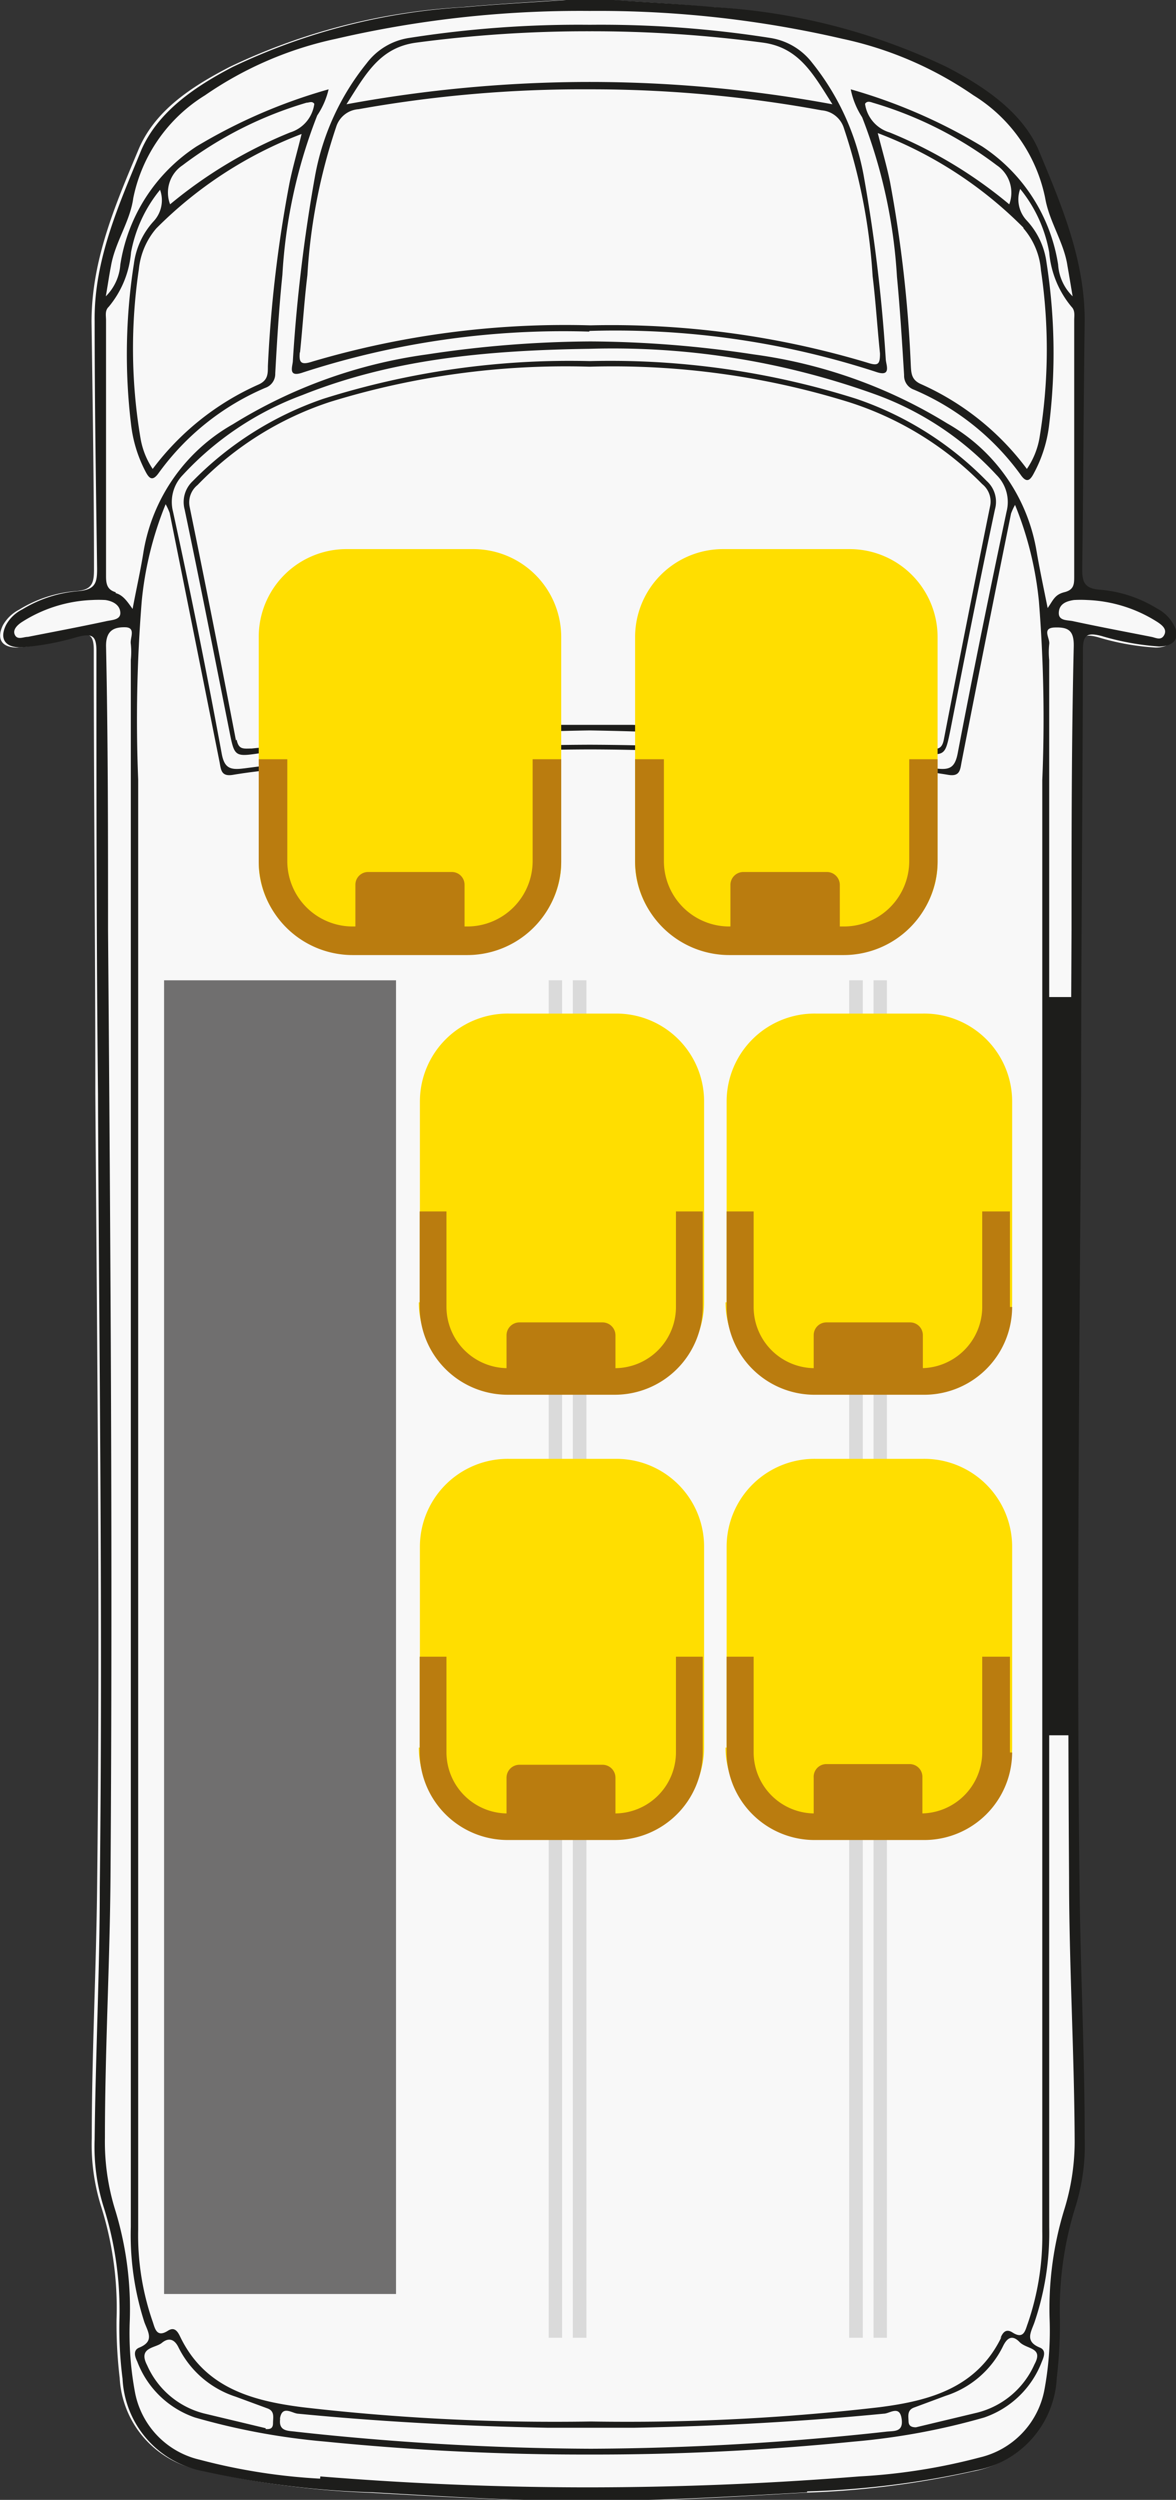
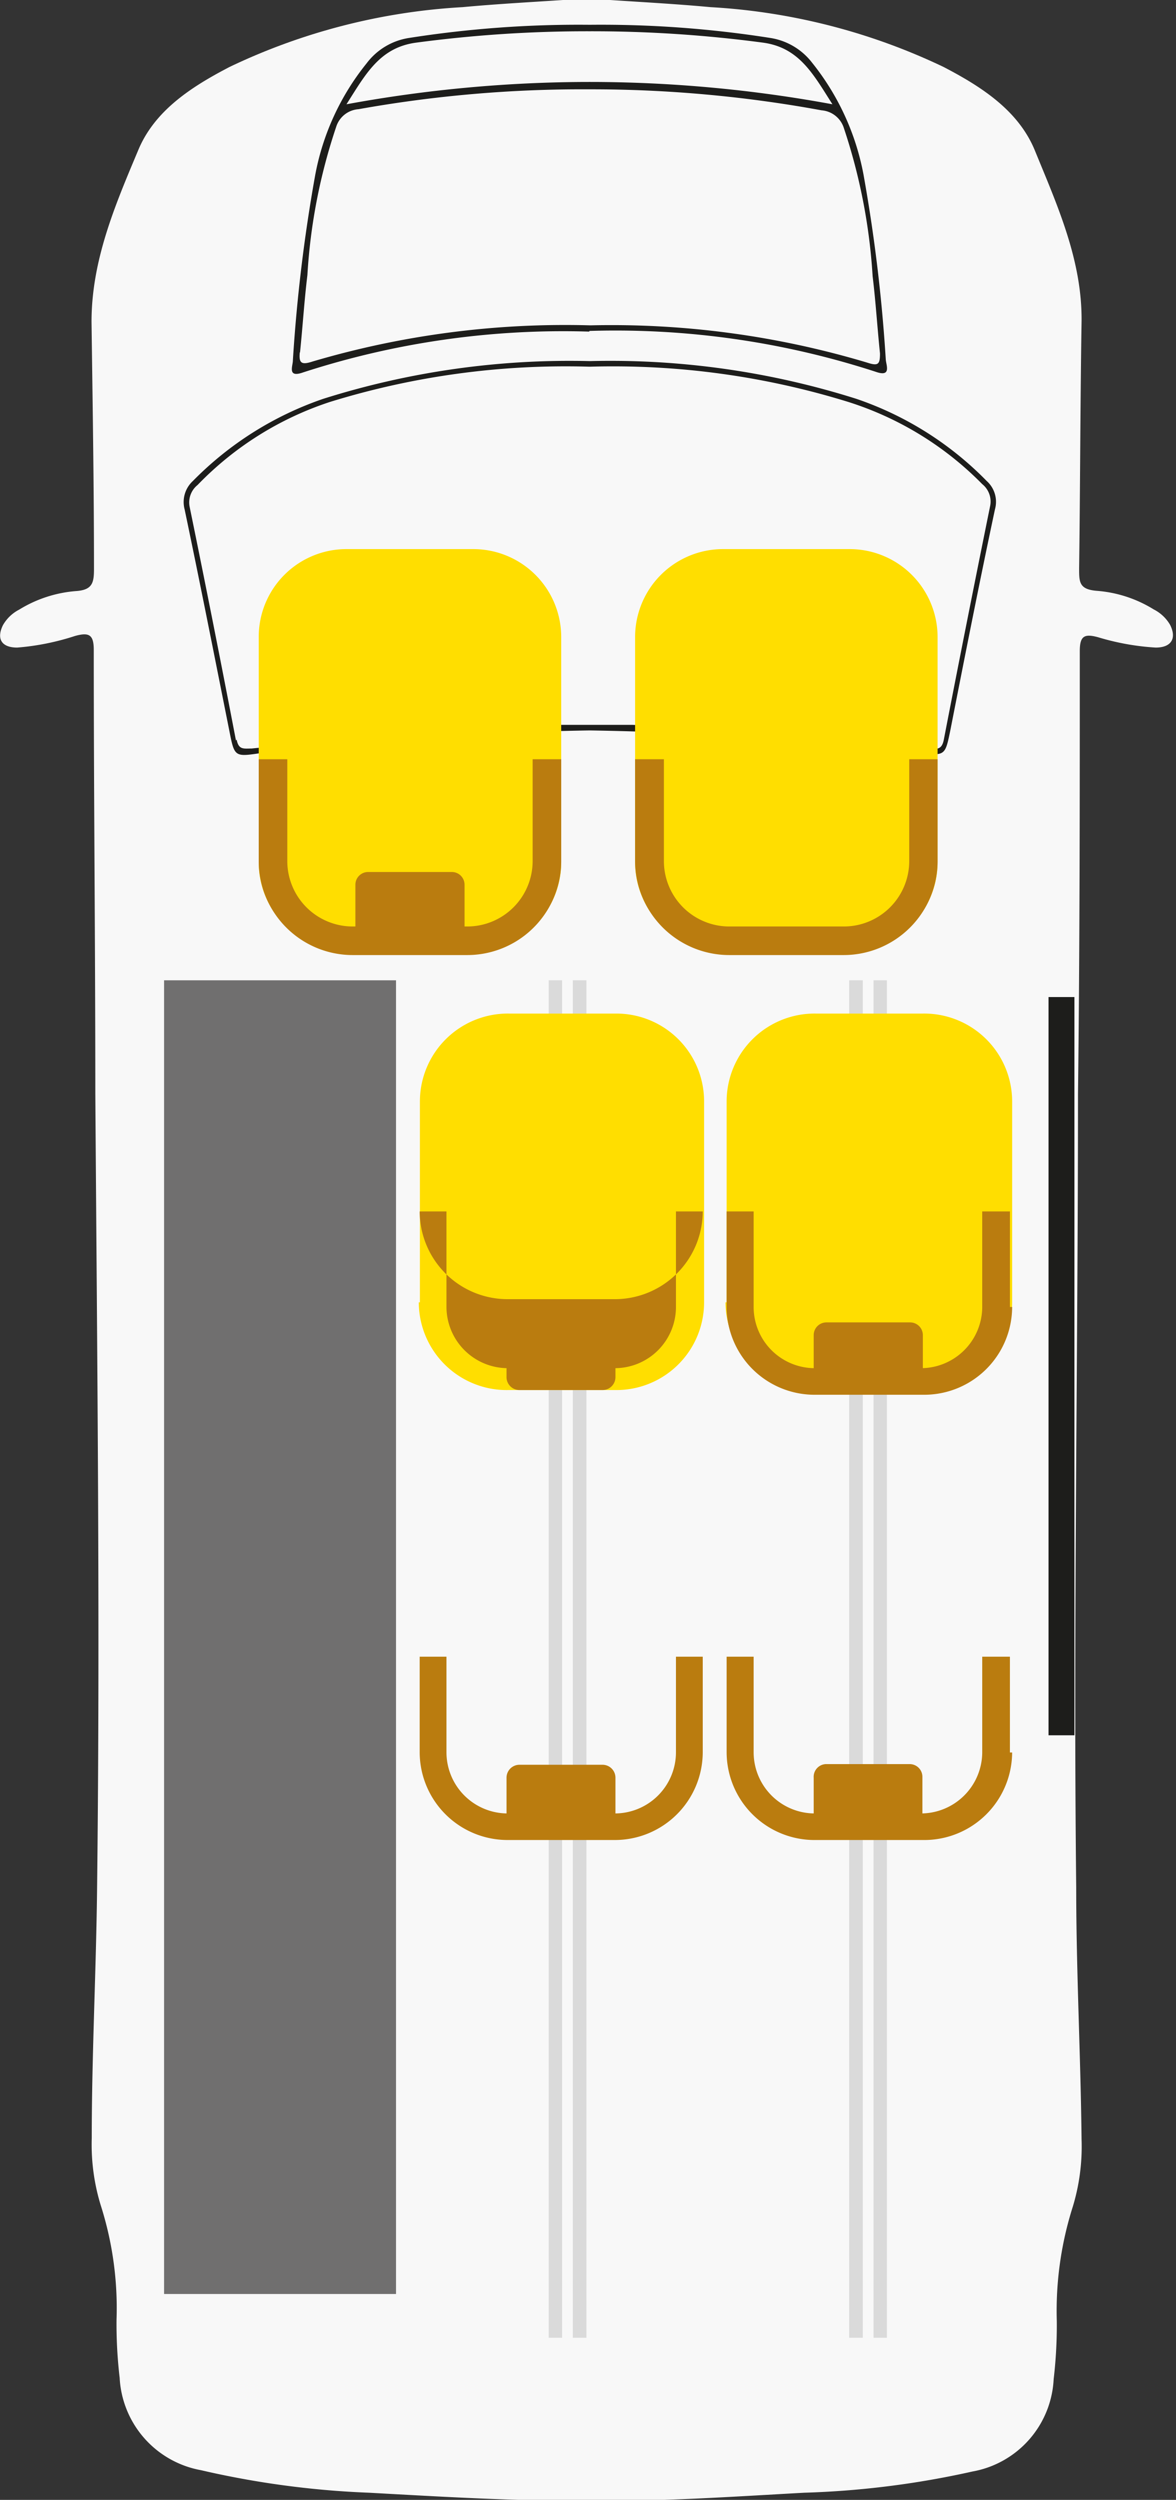
<svg xmlns="http://www.w3.org/2000/svg" viewBox="0 0 52.68 111.95">
  <rect x="0" y="0" width="52.68" height="111.95" fill="#333333" stroke="none" />
  <defs>
    <style>.cls-1{fill:#f8f8f8;}.cls-2{fill:#dadada;}.cls-3{fill:#1d1d1b;}.cls-4{fill:#706f6f;}.cls-5{fill:#ffde00;}.cls-6{fill:#ba7c0f;}</style>
  </defs>
  <g id="Ebene_2" data-name="Ebene 2">
    <g id="tlo">
      <path class="cls-1" d="M51.77,29a11.18,11.18,0,0,1-2.57-.46c-.62-.17-.83-.07-.83.62,0,6.61,0,13.22-.08,19.83,0,11.85-.21,23.7-.08,35.55,0,3.75.2,7.51.24,11.27a9.27,9.27,0,0,1-.39,3,15.39,15.39,0,0,0-.72,5.13,20.59,20.59,0,0,1-.14,2.6,4.42,4.42,0,0,1-3.64,4.14,39.89,39.89,0,0,1-7.54.95c-3.24.18-6.49.4-9.74.37h0c-3.25,0-6.5-.19-9.74-.37A40.09,40.09,0,0,1,9,110.62a4.44,4.44,0,0,1-3.64-4.14,20.59,20.59,0,0,1-.14-2.6,15.13,15.13,0,0,0-.71-5.13,9.28,9.28,0,0,1-.4-3c0-3.76.2-7.52.24-11.27.14-11.85,0-23.7-.08-35.55,0-6.61-.07-13.22-.07-19.83,0-.69-.22-.79-.84-.62A11.18,11.18,0,0,1,.77,29c-.69,0-.94-.38-.64-1a1.76,1.76,0,0,1,.73-.7,5.69,5.69,0,0,1,2.54-.83c.75-.05.81-.38.81-1,0-3.68-.06-7.37-.11-11.06,0-2.76,1.06-5.23,2.09-7.68C6.93,4.94,8.59,3.88,10.28,3A27.79,27.79,0,0,1,20.72.32c1.5-.14,3-.22,4.5-.32h2.11c1.5.1,3,.18,4.5.32A27.84,27.84,0,0,1,42.27,3c1.69.88,3.34,1.94,4.08,3.72,1,2.45,2.13,4.92,2.1,7.68-.06,3.69-.06,7.38-.11,11.06,0,.61,0,.94.81,1a5.65,5.65,0,0,1,2.53.83,1.78,1.78,0,0,1,.74.7C52.72,28.6,52.46,29,51.77,29Z" />
    </g>
    <g id="Layer_1" data-name="Layer 1">
      <polygon class="cls-2" points="39.13 104.69 39.13 43.9 39.73 43.9 39.73 104.69 39.13 104.69 39.13 104.69" />
      <polygon class="cls-2" points="38.04 104.69 38.04 43.9 38.65 43.9 38.65 104.69 38.04 104.69 38.04 104.69" />
      <polygon class="cls-2" points="25.66 104.69 25.66 43.9 26.27 43.9 26.27 104.69 25.66 104.69 25.66 104.69" />
      <polygon class="cls-2" points="24.58 104.69 24.58 43.9 25.18 43.9 25.18 104.69 24.58 104.69 24.58 104.69" />
-       <path class="cls-3" d="M36.16,111.57a39.87,39.87,0,0,0,7.54-.94,4.43,4.43,0,0,0,3.64-4.15,20.49,20.49,0,0,0,.14-2.6,15.39,15.39,0,0,1,.72-5.13,9.24,9.24,0,0,0,.39-3c0-3.76-.19-7.52-.23-11.27-.14-11.85,0-23.7.07-35.55,0-6.61.07-13.22.08-19.83,0-.69.21-.78.83-.62a11.87,11.87,0,0,0,2.57.47c.69,0,1-.39.65-1a1.76,1.76,0,0,0-.73-.7,5.75,5.75,0,0,0-2.54-.84c-.75-.05-.82-.38-.81-1,.05-3.69.06-7.38.11-11.06,0-2.77-1.07-5.24-2.09-7.69C45.75,5,44.1,3.88,42.41,3A27.84,27.84,0,0,0,32,.32c-1.5-.14-3-.21-4.5-.32H25.36c-1.5.11-3,.18-4.5.32A27.84,27.84,0,0,0,10.42,3c-1.69.88-3.34,2-4.09,3.72-1,2.45-2.13,4.92-2.09,7.69,0,3.68.06,7.37.11,11.06,0,.6-.06.93-.81,1A5.71,5.71,0,0,0,1,27.29a1.7,1.7,0,0,0-.73.7c-.3.61-.05,1,.65,1a11.78,11.78,0,0,0,2.56-.47c.63-.16.84-.07.84.62,0,6.61,0,13.22.07,19.83.05,11.85.22,23.7.08,35.55,0,3.75-.19,7.51-.23,11.27a9,9,0,0,0,.39,3,15.39,15.39,0,0,1,.72,5.13,17.36,17.36,0,0,0,.14,2.6,4.43,4.43,0,0,0,3.64,4.15,39.87,39.87,0,0,0,7.54.94c3.24.18,6.49.4,9.74.38h0c3.25,0,6.5-.2,9.74-.38Zm15.71-83.7c.19.13.42.31.28.57s-.37.12-.57.08c-1.17-.23-2.34-.45-3.5-.7-.25-.06-.67,0-.65-.39s.34-.51.68-.56a5.16,5.16,0,0,1,.6,0,6.28,6.28,0,0,1,3.16,1Zm-7,76.77c-1.1,2.29-3.21,2.87-5.47,3.16a98.07,98.07,0,0,1-12.93.64h0a98.07,98.07,0,0,1-12.93-.64c-2.26-.29-4.37-.87-5.47-3.16-.11-.23-.25-.45-.54-.27-.52.34-.59-.11-.69-.4a11.75,11.75,0,0,1-.65-4.11q0-32.48,0-64.95a66.23,66.23,0,0,1,.16-8,15.41,15.41,0,0,1,1.07-4.33,2.6,2.6,0,0,1,.18.39q1.12,5.57,2.23,11.13c.07.35.06.69.6.6,1.67-.28,3.36-.35,5-.53a106.39,106.39,0,0,1,11-.61h0a106.2,106.2,0,0,1,11,.61c1.69.18,3.38.25,5.05.53.54.09.53-.25.6-.6Q44.16,28.57,45.29,23a2.6,2.6,0,0,1,.18-.39,15.41,15.41,0,0,1,1.07,4.33,66.22,66.22,0,0,1,.15,8q0,32.48,0,65a12,12,0,0,1-.65,4.11c-.11.29-.17.74-.69.4-.29-.18-.43,0-.54.27Zm-32.33,3.68c.09-.63.54-.25.8-.23,3.72.36,7.44.56,11.18.63h3.89c3.73-.07,7.46-.27,11.18-.63.26,0,.71-.4.8.23s-.37.53-.73.58a125.22,125.22,0,0,1-13.19.76h0a125.06,125.06,0,0,1-13.19-.76c-.36-.05-.81,0-.73-.58Zm-.64.42-2.76-.66a3.81,3.81,0,0,1-2.55-2.16c-.42-.81.37-.76.66-1s.56-.19.75.21a4.36,4.36,0,0,0,2.56,2.2l1.41.52c.35.12.26.41.26.66s-.13.28-.33.27Zm28.8-.27c0-.25-.09-.54.26-.66l1.4-.52a4.33,4.33,0,0,0,2.56-2.2c.19-.4.42-.55.75-.21s1.09.23.67,1a3.83,3.83,0,0,1-2.55,2.16l-2.76.66c-.21,0-.33-.07-.33-.27ZM10.93,34.41c-.61.08-.88,0-1-.67q-1-5.43-2.18-10.83a1.73,1.73,0,0,1,.44-1.64,13.8,13.8,0,0,1,5.36-3.58c3.93-1.57,8.05-2,12.87-2.07h0a34.62,34.62,0,0,1,12.87,2.07,13.76,13.76,0,0,1,5.35,3.58,1.71,1.71,0,0,1,.45,1.64c-.76,3.6-1.5,7.21-2.19,10.83-.13.67-.39.75-1,.67a121.75,121.75,0,0,0-15.48-1.06h0a121.75,121.75,0,0,0-15.48,1.06ZM5.18,26.52c-.38-.11-.43-.37-.43-.72,0-3.82,0-7.64,0-11.46,0-.2-.06-.43.12-.6a4.38,4.38,0,0,0,1-2.44A6.2,6.2,0,0,1,7.17,8.5a1.38,1.38,0,0,1-.28,1.4A3.49,3.49,0,0,0,6,11.8,26.2,26.2,0,0,0,5.87,19a6,6,0,0,0,.64,2.1c.16.31.31.49.6.08a11.4,11.4,0,0,1,4.77-3.81.66.66,0,0,0,.45-.65c.08-1.47.17-2.94.32-4.41a23.13,23.13,0,0,1,1.56-7.14A3.54,3.54,0,0,0,14.72,4,24.24,24.24,0,0,0,8.8,6.56a7.72,7.72,0,0,0-3.41,5.29,2.22,2.22,0,0,1-.65,1.42c.1-.58.16-1,.23-1.35.18-1.07.86-2,1-3.05a7.06,7.06,0,0,1,3.21-4.6,16.29,16.29,0,0,1,5.86-2.53A48.4,48.4,0,0,1,26.41.49h0A48.46,48.46,0,0,1,37.75,1.74a16.37,16.37,0,0,1,5.86,2.53,7.06,7.06,0,0,1,3.21,4.6c.18,1.06.85,2,1,3.05.07.39.13.77.23,1.35a2.17,2.17,0,0,1-.65-1.42A7.76,7.76,0,0,0,44,6.56,24.24,24.24,0,0,0,38.11,4a3.54,3.54,0,0,0,.51,1.25,23.43,23.43,0,0,1,1.56,7.14c.14,1.47.23,2.94.32,4.41a.66.66,0,0,0,.44.65,11.42,11.42,0,0,1,4.78,3.81c.28.41.44.23.6-.08A6,6,0,0,0,47,19a26.2,26.2,0,0,0-.12-7.24,3.41,3.41,0,0,0-.9-1.9,1.38,1.38,0,0,1-.28-1.4A6.2,6.2,0,0,1,47,11.3a4.38,4.38,0,0,0,1,2.44c.17.17.12.4.12.6,0,3.82,0,7.64,0,11.46,0,.35,0,.61-.44.72s-.5.36-.75.71c-.18-.91-.36-1.74-.5-2.57a8.11,8.11,0,0,0-4-5.7,22.17,22.17,0,0,0-8.68-3.09,49.88,49.88,0,0,0-7.3-.58h0a50.12,50.12,0,0,0-7.31.58A22.19,22.19,0,0,0,10.43,19a8.09,8.09,0,0,0-4,5.7c-.13.83-.32,1.66-.49,2.57-.25-.35-.43-.62-.76-.71ZM7.62,9.15A1.47,1.47,0,0,1,8.18,7.4a17.29,17.29,0,0,1,5.55-2.8c.12,0,.25-.09.35.05A1.55,1.55,0,0,1,13,5.93,20.39,20.39,0,0,0,7.62,9.15ZM13.51,6c-.2.82-.4,1.5-.54,2.19A58.12,58.12,0,0,0,12,16.4c0,.36,0,.64-.44.83A12,12,0,0,0,6.84,21a3.52,3.52,0,0,1-.55-1.4,24.14,24.14,0,0,1-.07-7.54A3.31,3.31,0,0,1,7,10.23,18.43,18.43,0,0,1,13.51,6Zm26.34-.07a1.56,1.56,0,0,1-1.1-1.28c.09-.14.23-.09.35-.05a17.29,17.29,0,0,1,5.55,2.8,1.48,1.48,0,0,1,.56,1.75,20.28,20.28,0,0,0-5.36-3.22Zm6,4.3a3.26,3.26,0,0,1,.78,1.87,24.14,24.14,0,0,1-.07,7.54A3.52,3.52,0,0,1,46,21a12,12,0,0,0-4.77-3.81c-.4-.19-.41-.47-.43-.83a58.12,58.12,0,0,0-.93-8.21c-.14-.69-.34-1.37-.55-2.19a18.34,18.34,0,0,1,6.52,4.23ZM1.25,28.52c-.2,0-.46.15-.58-.08s.1-.44.29-.57a6.28,6.28,0,0,1,3.16-1,5.32,5.32,0,0,1,.6,0c.34.05.65.22.67.56s-.39.33-.64.39c-1.16.25-2.33.47-3.5.7ZM14.34,111a26.64,26.64,0,0,1-5.4-.85,3.83,3.83,0,0,1-2.89-3,14.41,14.41,0,0,1-.24-3.14A15.11,15.11,0,0,0,5.17,99a10.31,10.31,0,0,1-.47-3.27c0-3.89.22-7.78.25-11.66.1-14.15,0-28.29-.11-42.43,0-4.24,0-8.48-.09-12.72,0-.69.36-.84.86-.83s.2.49.25.75a3.37,3.37,0,0,1,0,.71q0,35.09,0,70.17A12.72,12.72,0,0,0,6.47,104c.17.45.45.85-.23,1.13-.3.12-.19.42-.09.63a4.23,4.23,0,0,0,2.58,2.5,30.64,30.64,0,0,0,5.84,1.08,117.17,117.17,0,0,0,11.84.58h0a117.17,117.17,0,0,0,11.84-.58,30.64,30.64,0,0,0,5.84-1.08,4.23,4.23,0,0,0,2.58-2.5c.09-.21.21-.51-.09-.63-.68-.28-.4-.68-.24-1.13A12.47,12.47,0,0,0,47,99.73q0-35.08,0-70.17a3.37,3.37,0,0,1,0-.71c.05-.26-.36-.73.25-.75s.86.14.85.83C48,33.17,48,37.41,48,41.65c-.06,14.14-.21,28.28-.11,42.43,0,3.88.23,7.77.25,11.66A10.31,10.31,0,0,1,47.66,99a15.11,15.11,0,0,0-.64,4.91,14.41,14.41,0,0,1-.24,3.14,3.84,3.84,0,0,1-2.89,3,26.64,26.64,0,0,1-5.4.85q-6,.48-12.07.49h0q-6,0-12.07-.49Z" />
      <path class="cls-3" d="M26.41,14.82h0a37.71,37.71,0,0,1,12.82,1.83c.71.25.47-.29.45-.54a72.24,72.24,0,0,0-1-8.3,11.33,11.33,0,0,0-2.3-5A2.93,2.93,0,0,0,34.51,1.7a48.87,48.87,0,0,0-8.09-.59h0a49.07,49.07,0,0,0-8.1.59,2.93,2.93,0,0,0-1.9,1.14,11.22,11.22,0,0,0-2.3,5,72.24,72.24,0,0,0-1,8.3c0,.25-.26.79.45.54a37.71,37.71,0,0,1,12.82-1.83ZM18.64,1.91a57.94,57.94,0,0,1,7.77-.51h0a57.94,57.94,0,0,1,7.77.51c1.63.22,2.26,1.43,3.11,2.76a60.09,60.09,0,0,0-10.88-1h0a60.28,60.28,0,0,0-10.89,1c.85-1.33,1.48-2.54,3.12-2.76Zm-5.2,13.87c.12-1.16.19-2.31.33-3.46a25.44,25.44,0,0,1,1.29-6.64,1.13,1.13,0,0,1,1-.79A57,57,0,0,1,26.41,4h0a57.12,57.12,0,0,1,10.39.94,1.14,1.14,0,0,1,1,.79,25.86,25.86,0,0,1,1.29,6.64c.14,1.15.21,2.3.33,3.46,0,.49-.08.57-.57.41a39.91,39.91,0,0,0-12.4-1.67h0A39.91,39.91,0,0,0,14,16.19c-.49.16-.62.08-.57-.41Z" />
      <path class="cls-3" d="M26.41,32.71h0a140.86,140.86,0,0,1,14.65,1c1.28.14,1.27.17,1.51-1,.65-3.31,1.3-6.61,2-9.9a1.25,1.25,0,0,0-.37-1.27,14.85,14.85,0,0,0-5.84-3.68,36.53,36.53,0,0,0-11.89-1.69h-.1a36.61,36.61,0,0,0-11.89,1.69,15,15,0,0,0-5.84,3.68,1.28,1.28,0,0,0-.37,1.27c.69,3.29,1.34,6.59,2,9.9.24,1.22.23,1.19,1.51,1a140.66,140.66,0,0,1,14.65-1Zm-15.84.45q-1-5.22-2.07-10.44a1,1,0,0,1,.35-1A14.53,14.53,0,0,1,14.78,18a35.77,35.77,0,0,1,11.58-1.58h.11A35.68,35.68,0,0,1,38,18,14.57,14.57,0,0,1,44,21.68a1,1,0,0,1,.35,1q-1.06,5.22-2.07,10.44c-.09.47-.32.43-.67.4-4.43-.44-8.85-.9-13.3-1.06-.62,0-1.25,0-1.87,0h0c-.63,0-1.25,0-1.88,0-4.44.16-8.86.62-13.29,1.06-.35,0-.58.07-.67-.4Z" />
      <polygon class="cls-3" points="46.97 77.71 46.97 44.65 48.13 44.65 48.13 77.71 46.97 77.71 46.97 77.71" />
      <polygon class="cls-4" points="7.35 102.73 7.35 43.9 17.74 43.9 17.74 102.73 7.35 102.73 7.35 102.73" />
      <path class="cls-5" d="M28.45,38.63V28.52a3.94,3.94,0,0,1,3.95-3.93h5.66A3.94,3.94,0,0,1,42,28.52V38.63a3.94,3.94,0,0,1-3.95,3.93H32.4a3.94,3.94,0,0,1-3.95-3.93Z" />
-       <path class="cls-6" d="M32.72,41.51V39.62a.58.58,0,0,1,.58-.57h3.75a.58.58,0,0,1,.57.57v1.89a.58.58,0,0,1-.57.57H33.3a.58.58,0,0,1-.58-.57Z" />
      <path class="cls-6" d="M42,38.59V34H40.73v4.57a2.93,2.93,0,0,1-2.94,2.92H32.67a2.93,2.93,0,0,1-2.93-2.92V34H28.45v4.57a4.22,4.22,0,0,0,4.22,4.2h5.12A4.21,4.21,0,0,0,42,38.59Z" />
      <path class="cls-5" d="M11.59,38.63V28.52a3.93,3.93,0,0,1,3.95-3.93h5.65a3.94,3.94,0,0,1,3.95,3.93V38.63a3.94,3.94,0,0,1-3.95,3.93H15.54a3.93,3.93,0,0,1-3.95-3.93Z" />
      <path class="cls-6" d="M15.92,41.51V39.62a.57.57,0,0,1,.57-.57h3.75a.57.57,0,0,1,.57.57v1.89a.57.57,0,0,1-.57.57H16.49a.57.57,0,0,1-.57-.57Z" />
      <path class="cls-6" d="M25.14,38.59V34H23.86v4.57a2.93,2.93,0,0,1-2.94,2.92H15.8a2.93,2.93,0,0,1-2.93-2.92V34H11.59v4.57a4.21,4.21,0,0,0,4.21,4.2h5.12a4.21,4.21,0,0,0,4.22-4.2Z" />
      <path class="cls-5" d="M32.55,58.32v-9a3.94,3.94,0,0,1,4-3.93h4.79a3.94,3.94,0,0,1,4,3.93v9a3.94,3.94,0,0,1-4,3.93H36.5a3.94,3.94,0,0,1-4-3.93Z" />
      <path class="cls-6" d="M45.24,58.53V54.25H44v4.28a2.75,2.75,0,0,1-2.75,2.74H36.5a2.74,2.74,0,0,1-2.74-2.74V54.25H32.55v4.28a3.94,3.94,0,0,0,4,3.93h4.79a3.94,3.94,0,0,0,4-3.93Z" />
      <path class="cls-6" d="M36.45,61.67V59.79a.57.57,0,0,1,.57-.57h3.75a.57.57,0,0,1,.57.57v1.88a.57.57,0,0,1-.57.58H37a.57.57,0,0,1-.57-.58Z" />
-       <path class="cls-5" d="M32.55,78.26v-9a3.94,3.94,0,0,1,4-3.93h4.79a3.94,3.94,0,0,1,4,3.93v9a3.94,3.94,0,0,1-4,3.93H36.5a3.94,3.94,0,0,1-4-3.93Z" />
      <path class="cls-6" d="M45.24,78.48V74.19H44v4.29a2.75,2.75,0,0,1-2.75,2.73H36.5a2.74,2.74,0,0,1-2.74-2.73V74.19H32.55v4.29a3.94,3.94,0,0,0,4,3.92h4.79a3.94,3.94,0,0,0,4-3.92Z" />
      <path class="cls-6" d="M36.45,81.49V79.61A.57.57,0,0,1,37,79h3.75a.57.57,0,0,1,.57.58v1.88a.57.57,0,0,1-.57.57H37a.57.57,0,0,1-.57-.57Z" />
      <path class="cls-5" d="M18.81,58.32v-9a3.94,3.94,0,0,1,4-3.93h4.78a3.93,3.93,0,0,1,3.95,3.93v9a3.93,3.93,0,0,1-3.95,3.93H22.76a3.94,3.94,0,0,1-4-3.93Z" />
-       <path class="cls-6" d="M31.48,58.53V54.25h-1.2v4.28a2.74,2.74,0,0,1-2.74,2.74H22.75A2.75,2.75,0,0,1,20,58.53V54.25H18.8v4.28a3.94,3.94,0,0,0,3.95,3.93h4.79a3.94,3.94,0,0,0,3.94-3.93Z" />
+       <path class="cls-6" d="M31.48,58.53V54.25h-1.2v4.28a2.74,2.74,0,0,1-2.74,2.74H22.75A2.75,2.75,0,0,1,20,58.53V54.25H18.8a3.94,3.94,0,0,0,3.95,3.93h4.79a3.94,3.94,0,0,0,3.94-3.93Z" />
      <path class="cls-6" d="M22.69,61.67V59.79a.58.58,0,0,1,.58-.57H27a.58.58,0,0,1,.57.57v1.88a.58.58,0,0,1-.57.58H23.27a.58.58,0,0,1-.58-.58Z" />
-       <path class="cls-5" d="M18.81,78.26v-9a3.94,3.94,0,0,1,4-3.93h4.78a3.93,3.93,0,0,1,3.95,3.93v9a3.93,3.93,0,0,1-3.95,3.93H22.76a3.94,3.94,0,0,1-4-3.93Z" />
      <path class="cls-6" d="M31.48,78.48V74.19h-1.2v4.29a2.74,2.74,0,0,1-2.74,2.73H22.75A2.74,2.74,0,0,1,20,78.48V74.19H18.8v4.29a3.94,3.94,0,0,0,3.95,3.92h4.79a3.94,3.94,0,0,0,3.94-3.92Z" />
      <path class="cls-6" d="M22.69,81.49V79.61a.58.58,0,0,1,.58-.58H27a.58.58,0,0,1,.57.58v1.88a.58.58,0,0,1-.57.57H23.27a.58.58,0,0,1-.58-.57Z" />
    </g>
  </g>
</svg>